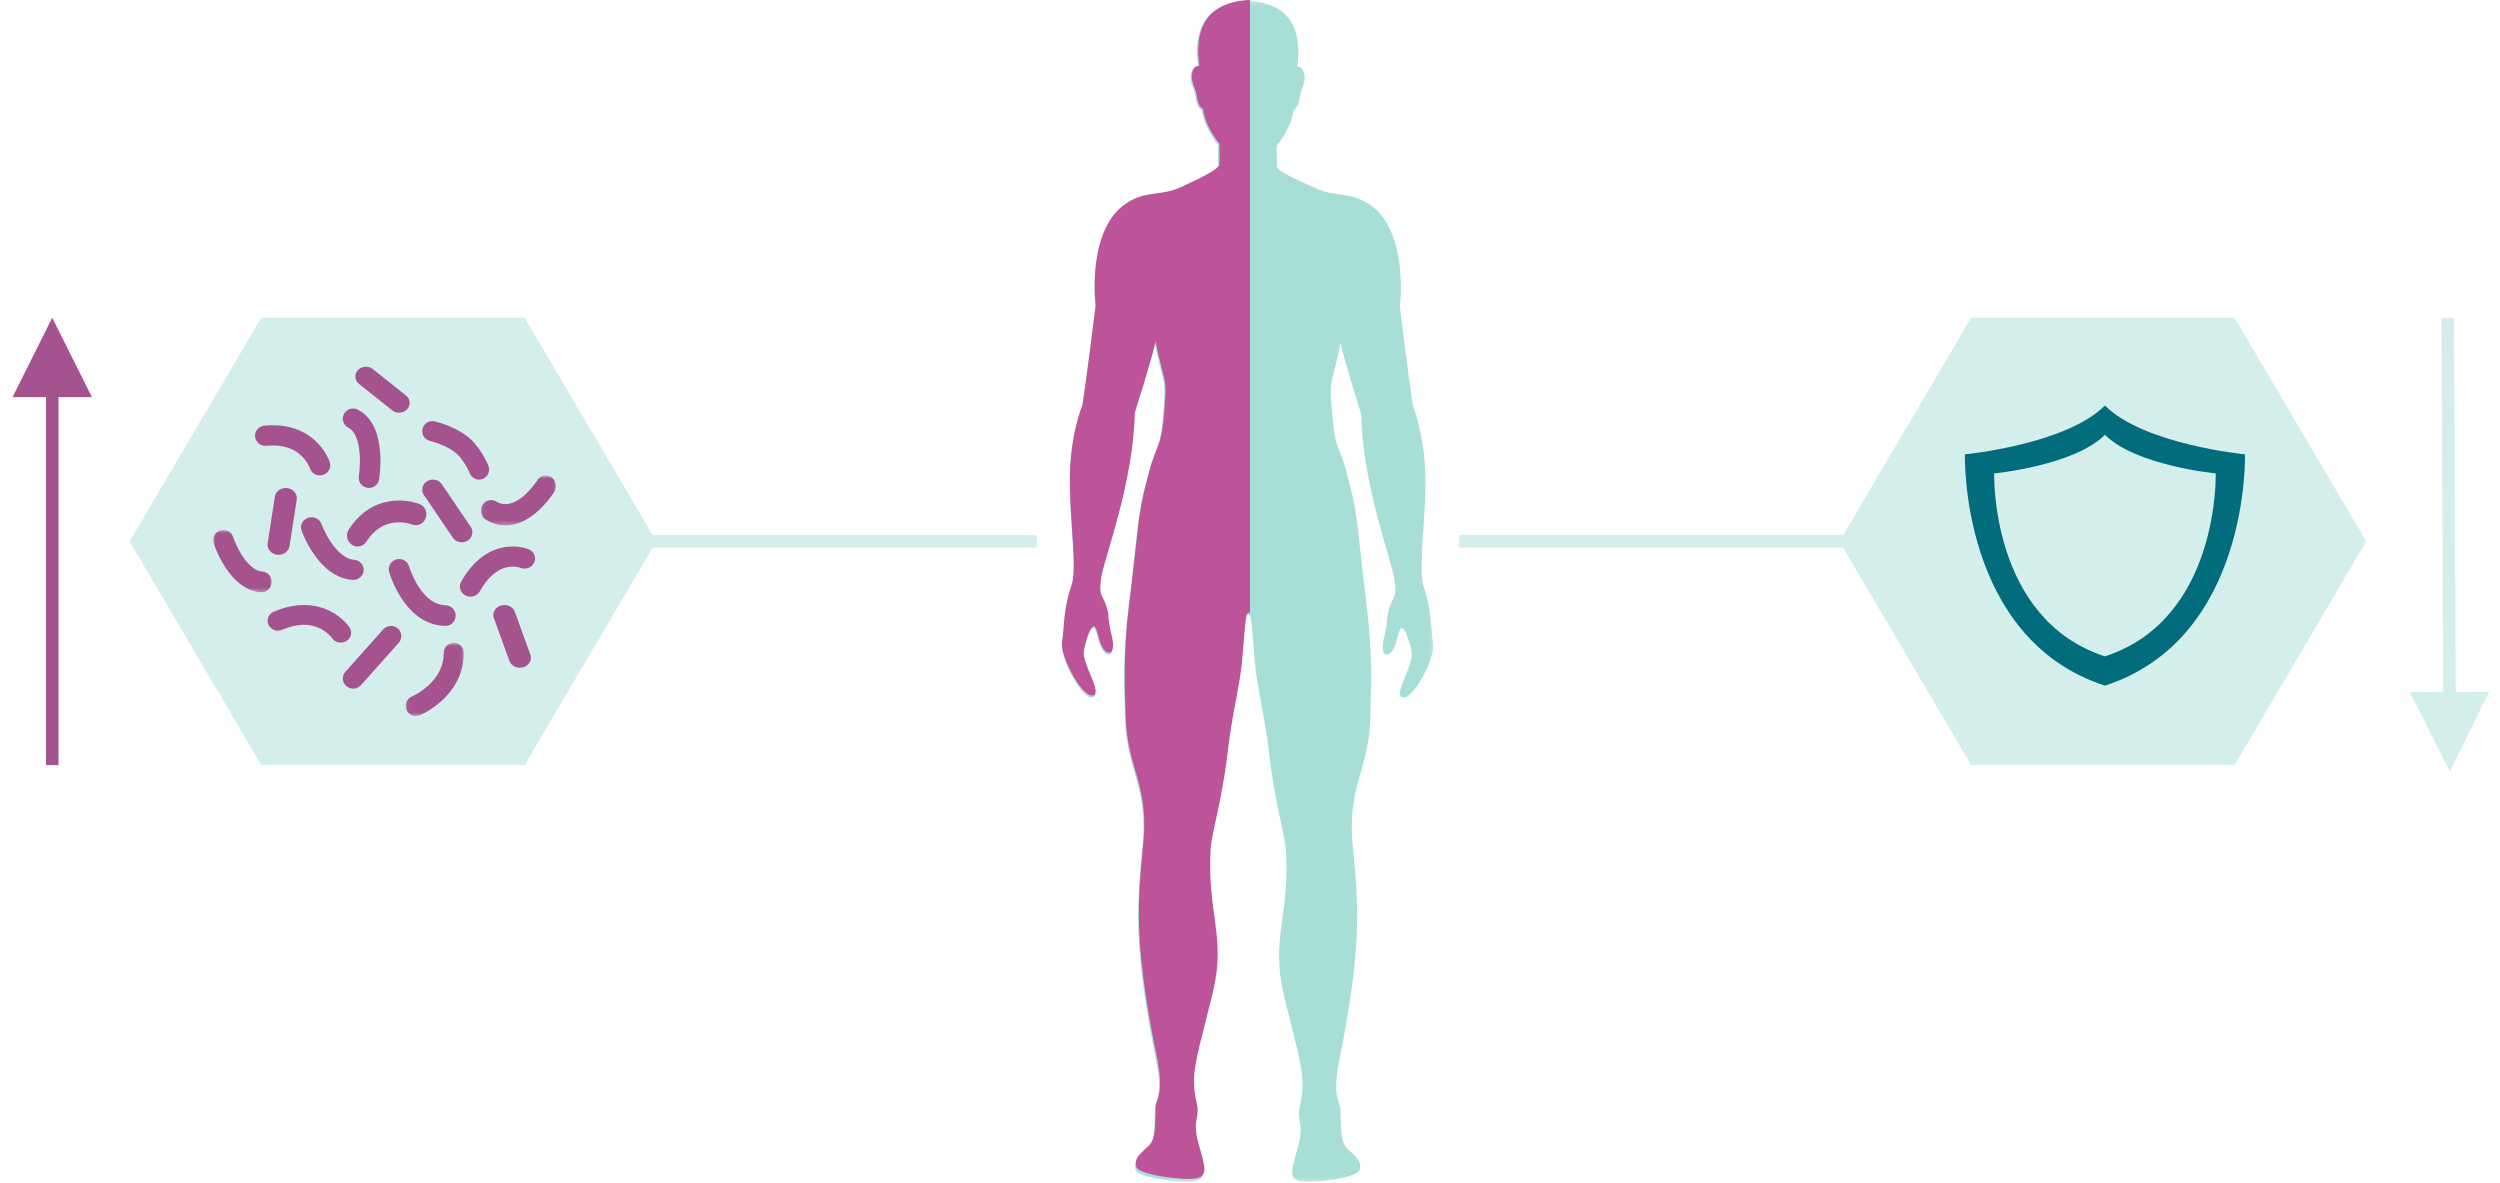
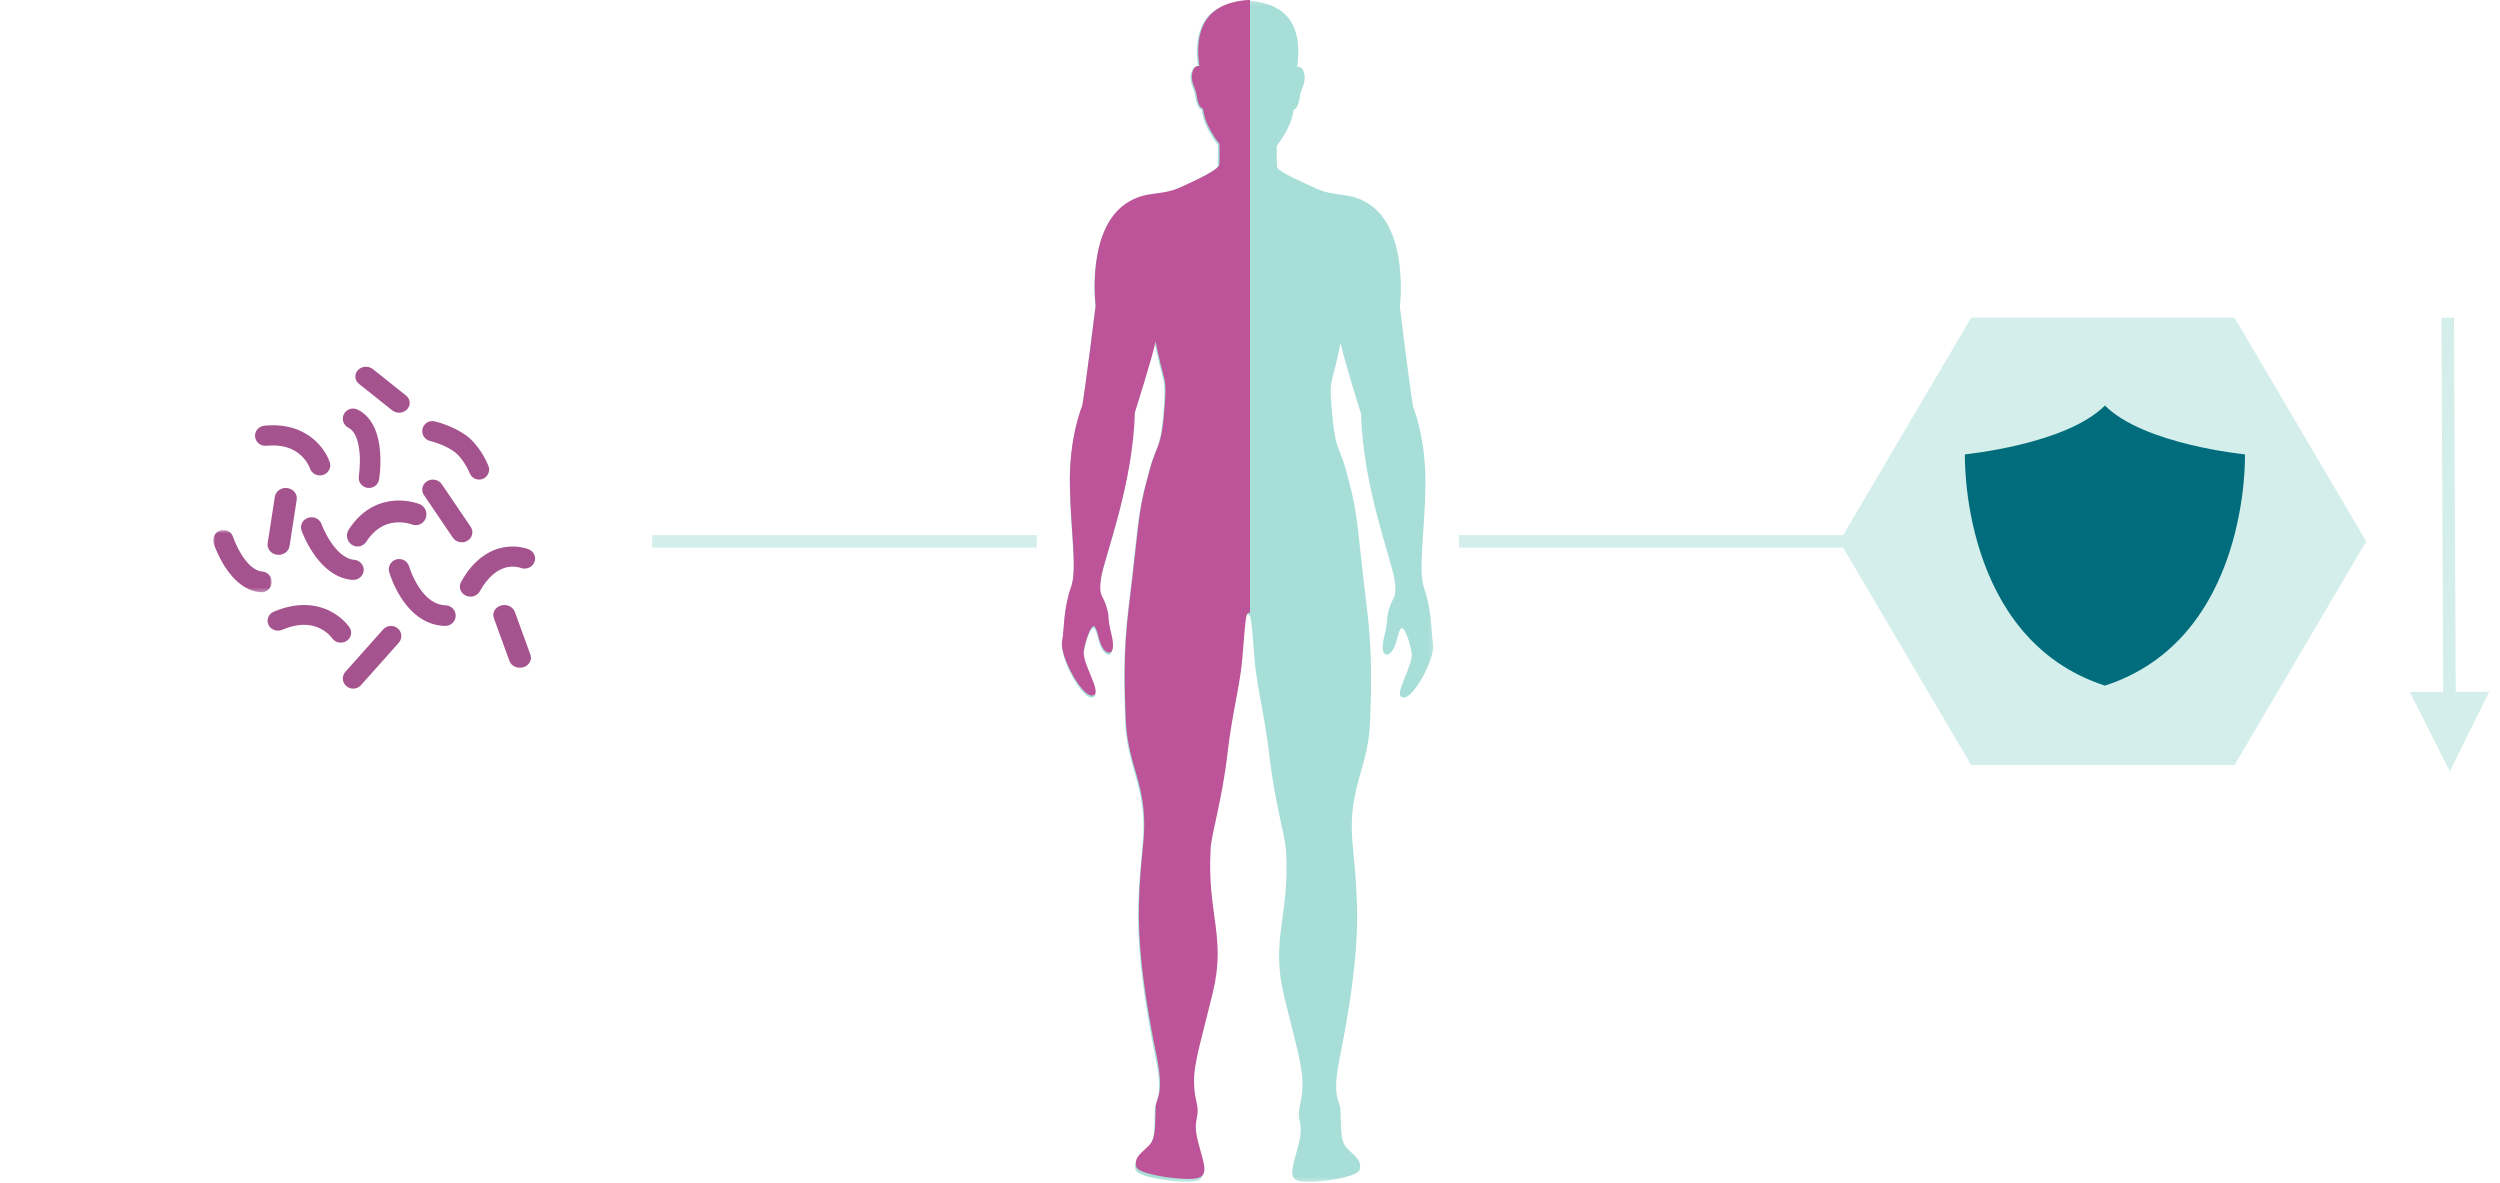
<svg xmlns="http://www.w3.org/2000/svg" xmlns:xlink="http://www.w3.org/1999/xlink" width="598px" height="283px" viewBox="0 0 598 283" version="1.1">
  <title>Group 67</title>
  <defs>
    <polygon id="path-1" points="0 0.182 88.862 0.182 88.862 282.713 0 282.713" />
    <polygon id="path-3" points="0.043 0.751 13.942 0.751 13.942 18.312 0.043 18.312" />
    <polygon id="path-5" points="0 0.757 13.998 0.757 13.998 15.674 0 15.674" />
-     <polygon id="path-7" points="0.044 0.744 17.98 0.744 17.98 12.677 0.044 12.677" />
  </defs>
  <g id="Page-1" stroke="none" stroke-width="1" fill="none" fill-rule="evenodd">
    <g id="TUB-3" transform="translate(-244, -5298)">
      <g id="Group-67" transform="translate(256, 5298)">
        <g id="Group-6" transform="translate(242, 0)">
          <g id="Group-3">
            <mask id="mask-2" fill="white">
              <use xlink:href="#path-1" />
            </mask>
            <g id="Clip-2" />
            <path d="M88.812,153.902 C88.275,151.115 88.578,146.243 86.689,140.855 C85.143,136.436 86.801,127.557 86.963,116.114 C87.124,104.671 84.029,97.373 84.029,97.373 C83.294,93.31 80.848,73.408 80.848,73.408 C80.848,73.408 83.116,55.206 73.537,48.861 C68.804,45.725 65.685,47.329 60.632,45.005 C55.579,42.684 51.541,40.896 51.462,39.861 C51.402,39.108 51.386,36.333 51.386,34.864 C52.362,33.674 53.242,32.24 54.082,30.613 C54.798,29.242 55.196,27.743 55.431,26.254 C56.37,25.948 56.769,24.298 56.963,22.891 C57.201,21.162 58.588,19.555 57.896,17.336 C57.468,15.955 56.749,15.906 56.274,16.063 C56.901,11.974 56.792,6.31 53.018,3.078 C49.583,0.139 44.427,0.182 44.427,0.182 C44.427,0.182 39.279,0.139 35.847,3.078 C32.07,6.31 31.958,11.974 32.584,16.063 C32.109,15.906 31.391,15.955 30.962,17.336 C30.27,19.555 31.658,21.162 31.895,22.891 C32.089,24.298 32.492,25.945 33.424,26.254 C33.665,27.743 34.067,29.242 34.776,30.613 C35.577,32.158 36.411,33.522 37.334,34.676 C37.354,36.215 37.377,38.891 37.317,39.614 C37.238,40.653 33.283,42.684 28.229,45.005 C23.176,47.329 20.061,45.725 15.321,48.861 C5.745,55.206 8.013,73.408 8.013,73.408 C8.013,73.408 5.567,93.31 4.832,97.373 C4.832,97.373 1.737,104.671 1.899,116.114 C2.063,127.557 3.718,136.436 2.172,140.855 C0.287,146.243 0.583,151.115 0.049,153.902 C-0.6,157.301 5.244,168.373 7.684,166.693 C9.236,165.618 4.71,158.988 5.202,156.085 C5.689,153.182 7.13,149.214 7.891,150.487 C8.653,151.759 8.689,154.07 9.859,155.7 C11.029,157.331 12.905,157.022 11.761,152.301 C10.621,147.574 11.435,148.373 10.542,145.473 C9.642,142.571 8.623,143.107 9.319,138.504 C10.011,133.902 16.9,116.199 17.279,99.059 C17.279,99.059 21.868,84.398 22.184,81.981 C22.184,81.981 22.837,85.446 24.234,90.765 C24.749,92.724 24.498,95.469 24.317,98.06 C24.083,101.364 23.737,104.549 22.82,106.969 C21.192,111.278 21.489,110.263 20.17,115.223 C17.938,123.589 18.215,126.548 15.921,145.224 C14.451,157.163 14.926,165.293 15.107,171.868 C15.43,183.919 20.322,187.844 19.402,200.934 C19.128,204.836 17.919,213.472 18.311,223.173 C18.733,233.601 20.823,245.235 22.408,253.023 C24.356,262.589 22.326,263.309 22.217,265.409 C22.036,268.891 22.441,272.76 20.73,274.584 C19.016,276.409 16.979,277.487 17.632,279.811 C18.1,281.481 26.024,282.701 29.858,282.714 C34.097,282.721 34.344,281.383 33.118,276.991 C31.895,272.592 31.368,270.827 31.981,268.036 C32.63,265.051 31.381,264.19 31.302,259.548 C31.216,254.906 33.24,248.565 35.729,238.18 C38.992,224.58 34.344,219.275 35.241,203.518 C35.445,199.958 37.993,191.7 39.236,180.714 C40.32,171.085 42.229,164.464 42.776,157.66 C43.567,147.771 43.557,147.041 44.431,146.992 C45.304,147.041 45.291,147.771 46.086,157.66 C46.633,164.464 48.541,171.085 49.626,180.714 C50.868,191.7 53.42,199.958 53.621,203.518 C54.521,219.275 49.873,224.58 53.133,238.18 C55.625,248.565 57.642,254.906 57.563,259.548 C57.481,264.19 56.228,265.051 56.881,268.036 C57.494,270.827 56.963,272.592 55.744,276.991 C54.521,281.383 54.765,282.721 59,282.714 C62.837,282.701 70.758,281.481 71.23,279.811 C71.882,277.487 69.845,276.409 68.134,274.584 C66.42,272.76 66.826,268.891 66.645,265.409 C66.536,263.309 64.505,262.589 66.453,253.023 C68.039,245.235 70.129,233.601 70.551,223.173 C70.943,213.472 69.733,204.836 69.46,200.934 C68.54,187.844 73.432,183.919 73.758,171.868 C73.933,165.293 74.411,157.163 72.944,145.224 C70.646,126.548 70.923,123.589 68.692,115.223 C67.373,110.263 67.67,111.278 66.041,106.969 C65.197,104.74 64.924,101.811 64.64,98.763 C64.377,95.903 64.06,92.922 64.624,90.765 C66.025,85.446 66.677,81.981 66.677,81.981 C66.994,84.398 71.582,99.059 71.582,99.059 C71.965,116.199 78.854,133.902 79.543,138.504 C80.235,143.107 79.22,142.571 78.32,145.473 C77.427,148.373 78.241,147.574 77.097,152.301 C75.96,157.022 77.832,157.331 79.002,155.7 C80.169,154.07 80.212,151.759 80.97,150.487 C81.735,149.214 83.172,153.182 83.663,156.085 C84.151,158.988 79.625,165.618 81.181,166.693 C83.617,168.373 89.461,157.301 88.812,153.902" id="Fill-1" fill="#A8DED8" mask="url(#mask-2)" />
          </g>
          <path d="M45,0 C44.92,0 44.864,0 44.864,0 C44.864,0 39.664,-0.046 36.199,2.891 C32.384,6.116 32.271,11.77 32.906,15.852 C32.424,15.694 31.698,15.743 31.269,17.121 C30.57,19.336 31.968,20.937 32.211,22.667 C32.404,24.068 32.81,25.715 33.755,26.023 C33.995,27.51 34.401,29.003 35.12,30.374 C35.926,31.916 36.768,33.278 37.7,34.43 C37.72,35.965 37.743,38.633 37.683,39.358 C37.603,40.395 33.612,42.423 28.506,44.739 C23.403,47.056 20.257,45.458 15.47,48.588 C5.8,54.921 8.093,73.089 8.093,73.089 C8.093,73.089 5.62,92.953 4.881,97.009 C4.881,97.009 1.752,104.293 1.915,115.715 C2.082,127.137 3.753,135.996 2.191,140.409 C0.287,145.787 0.59,150.65 0.051,153.432 C-0.608,156.825 5.297,167.876 7.757,166.196 C9.328,165.127 4.758,158.509 5.251,155.611 C5.747,152.714 7.198,148.753 7.967,150.023 C8.736,151.29 8.776,153.6 9.954,155.227 C11.139,156.855 13.03,156.546 11.875,151.831 C10.726,147.113 11.549,147.914 10.643,145.016 C9.738,142.119 8.706,142.657 9.408,138.063 C10.107,133.47 17.065,115.8 17.447,98.692 C17.447,98.692 22.084,84.058 22.401,81.643 C22.401,81.643 23.063,85.105 24.471,90.414 C24.994,92.366 24.741,95.109 24.554,97.691 C24.321,100.992 23.969,104.172 23.046,106.583 C21.402,110.888 21.698,109.871 20.367,114.826 C18.113,123.177 18.393,126.13 16.076,144.77 C14.595,156.687 15.071,164.802 15.254,171.364 C15.583,183.393 20.52,187.311 19.594,200.373 C19.318,204.271 18.093,212.891 18.493,222.574 C18.919,232.982 21.026,244.594 22.63,252.367 C24.598,261.912 22.544,262.634 22.434,264.731 C22.254,268.206 22.664,272.068 20.933,273.889 C19.202,275.707 17.144,276.786 17.807,279.106 C18.276,280.77 26.279,281.987 30.153,282 C34.434,282.007 34.681,280.674 33.446,276.291 C32.211,271.9 31.678,270.138 32.294,267.353 C32.95,264.37 31.688,263.514 31.608,258.877 C31.525,254.244 33.566,247.918 36.082,237.549 C39.374,223.978 34.681,218.679 35.586,202.956 C35.792,199.402 38.366,191.16 39.621,180.194 C40.716,170.58 42.643,163.975 43.196,157.18 C43.998,147.313 43.988,146.581 44.867,146.535 C44.913,146.539 44.957,146.545 45,146.552 L45,0 Z" id="Fill-4" fill="#BD5398" />
        </g>
        <g id="Group-26" transform="translate(19, 76)">
-           <polygon id="Stroke-7" fill="#D4EEEB" style="mix-blend-mode: multiply;" points="94.5 0 31.5 0 0 53.5 31.5 107 94.5 107 126 53.5" />
          <g id="Group-36" transform="translate(20, 11)">
            <path d="M42.525,62.722 C41.835,62.722 41.148,63.003 40.658,63.552 L31.611,73.702 C30.711,74.711 30.818,76.242 31.848,77.123 C32.878,78.004 34.442,77.9 35.342,76.891 L44.389,66.742 C45.289,65.733 45.182,64.201 44.152,63.32 C43.683,62.918 43.103,62.722 42.525,62.722" id="Fill-1" fill="#A4538F" />
            <path d="M44.483,46.722 C44.257,46.722 44.027,46.753 43.799,46.817 C42.482,47.192 41.72,48.561 42.096,49.872 C42.132,49.998 43.001,52.98 44.947,55.996 C47.731,60.31 51.369,62.636 55.468,62.721 C56.837,62.752 57.971,61.667 57.999,60.304 C58.028,58.941 56.941,57.813 55.571,57.785 C53.194,57.735 51.043,56.266 49.179,53.417 C47.604,51.008 46.872,48.535 46.865,48.51 C46.554,47.427 45.562,46.722 44.483,46.722" id="Fill-3" fill="#A4538F" />
            <path d="M52.538,27.722 C52.069,27.722 51.595,27.844 51.17,28.101 C49.989,28.816 49.645,30.3 50.402,31.415 L57.321,41.616 C58.077,42.732 59.649,43.057 60.83,42.342 C62.011,41.628 62.355,40.144 61.598,39.028 L54.679,28.827 C54.194,28.112 53.375,27.722 52.538,27.722" id="Fill-5" fill="#A4538F" />
            <path d="M71.635,43.722 C71.002,43.722 70.312,43.772 69.581,43.901 C66.701,44.408 62.579,46.257 59.292,52.189 C58.64,53.366 59.116,54.824 60.354,55.444 C61.593,56.064 63.126,55.612 63.778,54.434 C65.631,51.092 67.956,49.088 70.504,48.639 C72.184,48.343 73.435,48.803 73.446,48.807 C74.729,49.342 76.224,48.787 76.786,47.568 C77.348,46.349 76.764,44.928 75.482,44.394 C75.278,44.309 73.789,43.722 71.635,43.722" id="Fill-7" fill="#A4538F" />
            <path d="M17.354,29.722 C16.06,29.722 14.929,30.602 14.741,31.822 L13.027,42.929 C12.82,44.267 13.824,45.506 15.269,45.697 C16.715,45.888 18.053,44.958 18.259,43.621 L19.973,32.514 C20.18,31.177 19.176,29.938 17.731,29.746 C17.604,29.73 17.478,29.722 17.354,29.722" id="Fill-9" fill="#A4538F" />
            <path d="M52.4,13.722 C51.297,13.722 50.303,14.489 50.056,15.614 C49.772,16.912 50.59,18.195 51.884,18.482 C51.948,18.496 55.044,19.212 57.563,20.975 C59.499,22.33 60.966,25.212 61.368,26.208 C61.86,27.443 63.257,28.042 64.489,27.549 C65.721,27.056 66.32,25.652 65.828,24.417 C65.628,23.916 63.778,19.451 60.313,17.025 C56.976,14.689 53.082,13.814 52.917,13.778 C52.744,13.74 52.571,13.722 52.4,13.722" id="Fill-11" fill="#A4538F" />
            <path d="M69.644,57.722 C69.37,57.722 69.093,57.76 68.819,57.841 C67.433,58.252 66.677,59.601 67.132,60.854 L70.846,71.078 C71.301,72.331 72.794,73.013 74.181,72.602 C75.567,72.191 76.323,70.842 75.868,69.589 L72.154,59.365 C71.788,58.36 70.755,57.722 69.644,57.722" id="Fill-13" fill="#A4538F" />
            <path d="M36.533,0.722 C35.822,0.722 35.115,0.997 34.614,1.533 C33.701,2.512 33.82,3.988 34.878,4.832 L42.815,11.154 C43.874,11.997 45.473,11.888 46.386,10.91 C47.299,9.932 47.18,8.455 46.121,7.611 L38.185,1.289 C37.707,0.908 37.118,0.722 36.533,0.722" id="Fill-15" fill="#A4538F" />
            <g id="Group-19" transform="translate(46, 66)">
              <mask id="mask-4" fill="white">
                <use xlink:href="#path-3" />
              </mask>
              <g id="Clip-18" />
-               <path d="M11.544,0.751 C10.22,0.751 9.147,1.849 9.147,3.203 C9.147,6.142 7.888,8.77 5.405,11.015 C3.488,12.748 1.554,13.581 1.535,13.589 C0.309,14.101 -0.279,15.532 0.222,16.786 C0.722,18.04 2.121,18.642 3.347,18.13 C3.455,18.085 6.029,16.996 8.58,14.69 C12.088,11.519 13.942,7.547 13.942,3.203 C13.942,1.849 12.868,0.751 11.544,0.751" id="Fill-17" fill="#A4538F" mask="url(#mask-4)" />
            </g>
            <path d="M21.726,57.722 C19.636,57.722 17.211,58.156 14.47,59.325 C13.217,59.859 12.656,61.258 13.218,62.45 C13.78,63.642 15.252,64.175 16.505,63.641 C20.008,62.147 23.088,62.056 25.661,63.368 C27.478,64.295 28.4,65.604 28.409,65.617 C29.141,66.722 30.677,67.053 31.838,66.357 C33.001,65.661 33.349,64.201 32.617,63.096 C32.458,62.857 30.982,60.715 28.012,59.2 C26.476,58.416 24.368,57.722 21.726,57.722" id="Fill-20" fill="#A4538F" />
            <g id="Group-24" transform="translate(0, 39)">
              <mask id="mask-6" fill="white">
                <use xlink:href="#path-5" />
              </mask>
              <g id="Clip-23" />
              <path d="M2.443,0.757 C2.186,0.757 1.924,0.799 1.666,0.887 C0.388,1.324 -0.301,2.735 0.127,4.038 C0.163,4.147 1.025,6.738 2.699,9.398 C5.133,13.265 8.137,15.433 11.384,15.667 C12.728,15.765 13.897,14.732 13.992,13.36 C14.087,11.989 13.074,10.799 11.729,10.702 C9.645,10.552 7.904,8.448 6.809,6.71 C5.48,4.598 4.765,2.477 4.758,2.456 C4.415,1.415 3.464,0.757 2.443,0.757" id="Fill-22" fill="#A4538F" mask="url(#mask-6)" />
            </g>
            <path d="M23.518,36.722 C23.249,36.722 22.974,36.764 22.705,36.852 C21.389,37.283 20.686,38.656 21.136,39.919 C21.175,40.029 22.115,42.644 23.938,45.34 C25.051,46.986 26.274,48.34 27.571,49.363 C29.345,50.761 31.264,51.552 33.273,51.713 C34.658,51.824 35.875,50.836 35.991,49.507 C36.107,48.177 35.078,47.009 33.692,46.898 C31.334,46.709 29.383,44.516 28.162,42.71 C26.698,40.546 25.908,38.379 25.901,38.358 C25.543,37.354 24.566,36.722 23.518,36.722" id="Fill-25" fill="#A4538F" />
            <path d="M44.434,32.722 C44.093,32.722 43.741,32.733 43.378,32.76 C40.258,32.99 35.824,34.375 32.421,39.674 C31.649,40.874 31.968,42.492 33.133,43.288 C34.298,44.083 35.867,43.754 36.638,42.553 C38.458,39.72 40.847,38.175 43.738,37.963 C45.867,37.806 47.524,38.436 47.539,38.443 C48.838,38.973 50.308,38.317 50.822,36.978 C51.336,35.638 50.7,34.123 49.401,33.593 C49.16,33.495 47.177,32.722 44.434,32.722" id="Fill-27" fill="#A4538F" />
            <g id="Group-31" transform="translate(64, 26)">
              <mask id="mask-8" fill="white">
                <use xlink:href="#path-7" />
              </mask>
              <g id="Clip-30" />
              <path d="M15.554,0.744 C14.759,0.744 13.98,1.15 13.516,1.895 C13.428,2.034 8.442,9.817 3.686,6.96 C2.524,6.263 1.039,6.678 0.369,7.887 C-0.301,9.097 0.098,10.643 1.26,11.34 C3.368,12.606 5.615,12.976 7.938,12.438 C9.668,12.039 11.402,11.131 13.091,9.74 C15.787,7.522 17.518,4.762 17.59,4.646 C18.319,3.473 17.997,1.908 16.871,1.15 C16.463,0.875 16.006,0.744 15.554,0.744" id="Fill-29" fill="#A4538F" mask="url(#mask-8)" />
            </g>
            <path d="M33.46,10.722 C32.564,10.722 31.701,11.208 31.267,12.052 C30.652,13.25 31.135,14.714 32.344,15.322 C34.22,16.265 34.832,19.143 35.014,21.39 C35.247,24.254 34.836,26.882 34.831,26.908 C34.62,28.233 35.532,29.48 36.871,29.691 C38.21,29.902 39.469,29.001 39.684,27.677 C39.704,27.55 40.185,24.527 39.921,21.1 C39.758,18.992 39.345,17.147 38.693,15.615 C37.775,13.457 36.388,11.9 34.571,10.986 C34.214,10.807 33.834,10.722 33.46,10.722" id="Fill-32" fill="#A4538F" />
            <path d="M14.277,14.722 C13.627,14.722 12.948,14.754 12.238,14.824 C10.87,14.959 9.874,16.143 10.013,17.469 C10.152,18.796 11.373,19.762 12.74,19.627 C16.3,19.277 19.133,20.103 21.162,22.082 C22.608,23.493 23.126,24.997 23.13,25.011 C23.531,26.286 24.922,27.005 26.237,26.616 C27.551,26.227 28.292,24.878 27.891,23.603 C27.807,23.337 27.007,20.937 24.692,18.678 C22.774,16.807 19.47,14.722 14.277,14.722" id="Fill-34" fill="#A4538F" />
          </g>
          <rect id="Rectangle" stroke="#D4EEEB" stroke-width="2" fill="#D4EEEB" x="126" y="53" width="90" height="1" />
        </g>
        <g id="Group-27" transform="translate(337, 76)">
          <polygon id="Stroke-7" fill="#D4EEEB" style="mix-blend-mode: multiply;" points="185.5 0 122.5 0 91 53.5 122.5 107 185.5 107 217 53.5" />
          <rect id="Rectangle" stroke="#D4EEEB" stroke-width="2" fill="#D4EEEB" x="1" y="53" width="90" height="1" />
          <path d="M154.5,21 C145.182,30.348 121.006,32.679 121.006,32.679 C121.006,32.679 119.747,76.736 154.5,88 C189.253,76.736 187.994,32.679 187.994,32.679 C187.994,32.679 163.818,30.348 154.5,21 Z" id="Fill-1" fill="#016D7C" />
-           <path d="M154.5,28 C147.129,35.395 128.005,37.238 128.005,37.238 C128.005,37.238 127.008,72.09 154.5,81 C181.992,72.09 180.995,37.238 180.995,37.238 C180.995,37.238 161.871,35.395 154.5,28 Z" id="Fill-1" fill="#D4EEEB" />
        </g>
        <path id="Line-10" d="M574.993,75.993 L575,77.493 L575.413,165.492 L583.413,165.456 L574.002,184.5 L564.413,165.545 L572.413,165.507 L572,77.507 L571.993,76.007 L574.993,75.993 Z" fill="#D4EEEB" fill-rule="nonzero" />
-         <path id="Line-10" d="M0.5,76 L10,95 L2,95 L2,183 L-1,183 L-1,95 L-9,95 L0.5,76 Z" fill="#A4538F" fill-rule="nonzero" />
      </g>
    </g>
  </g>
</svg>